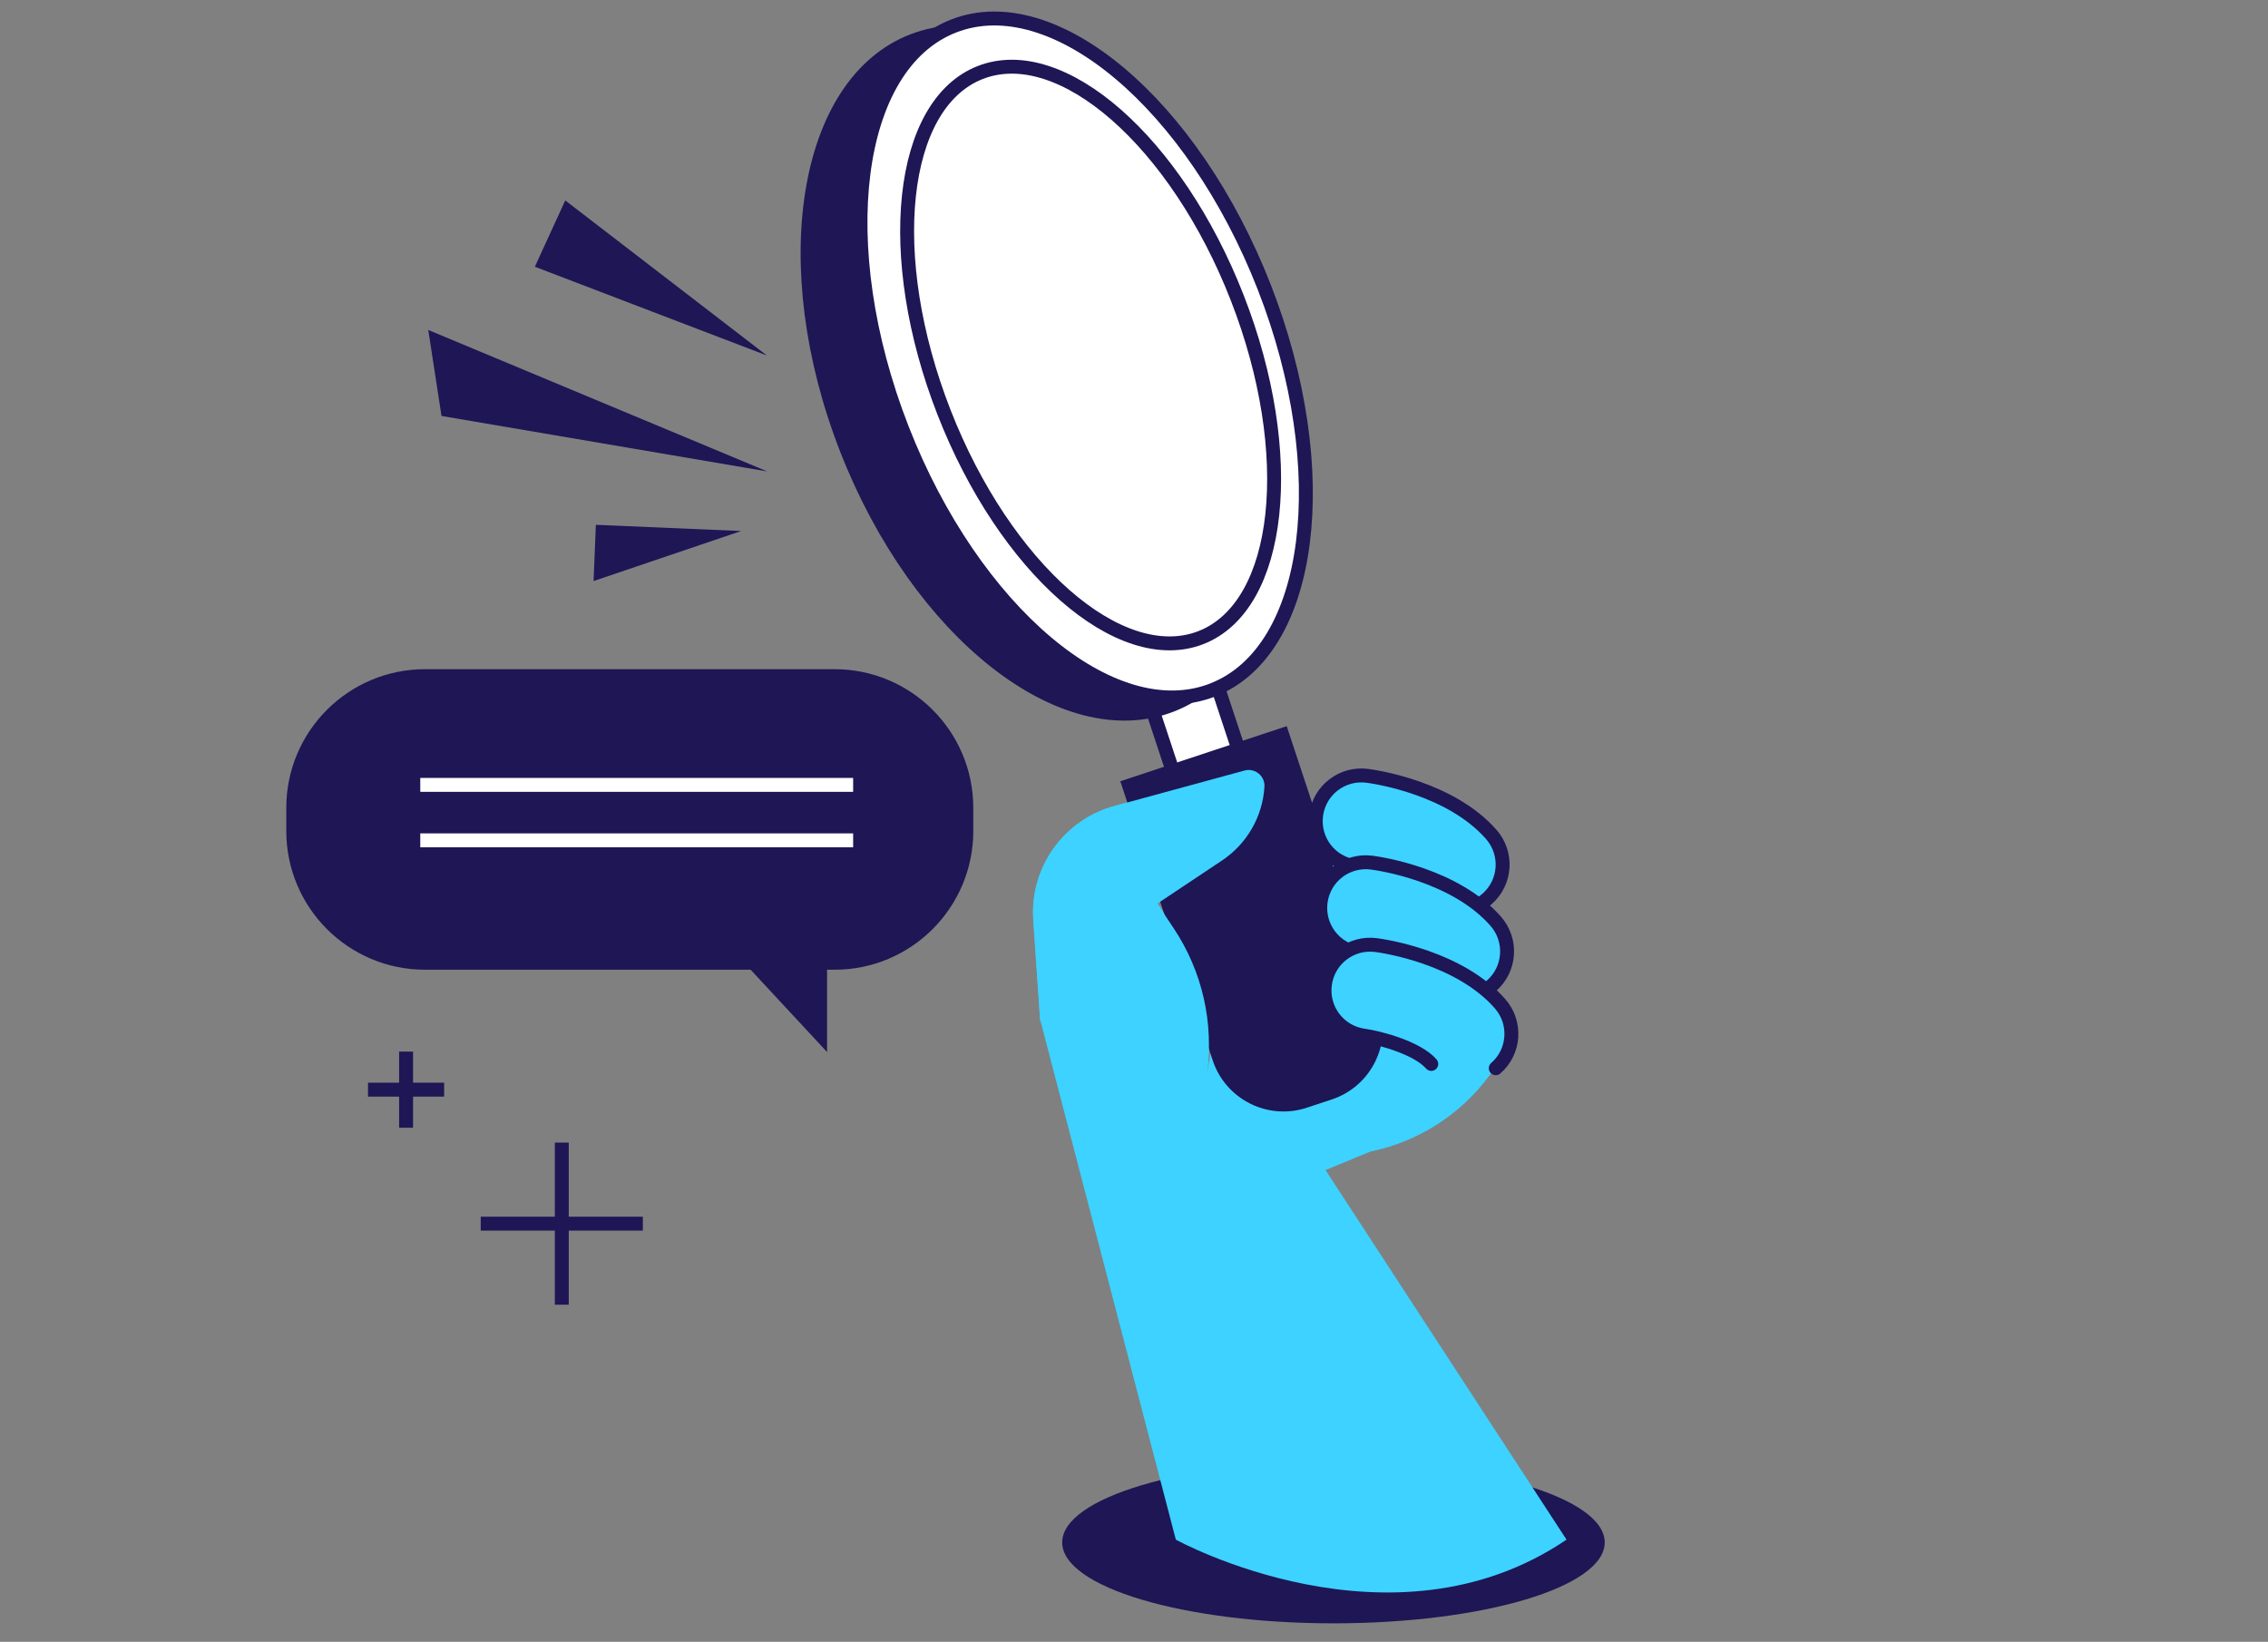
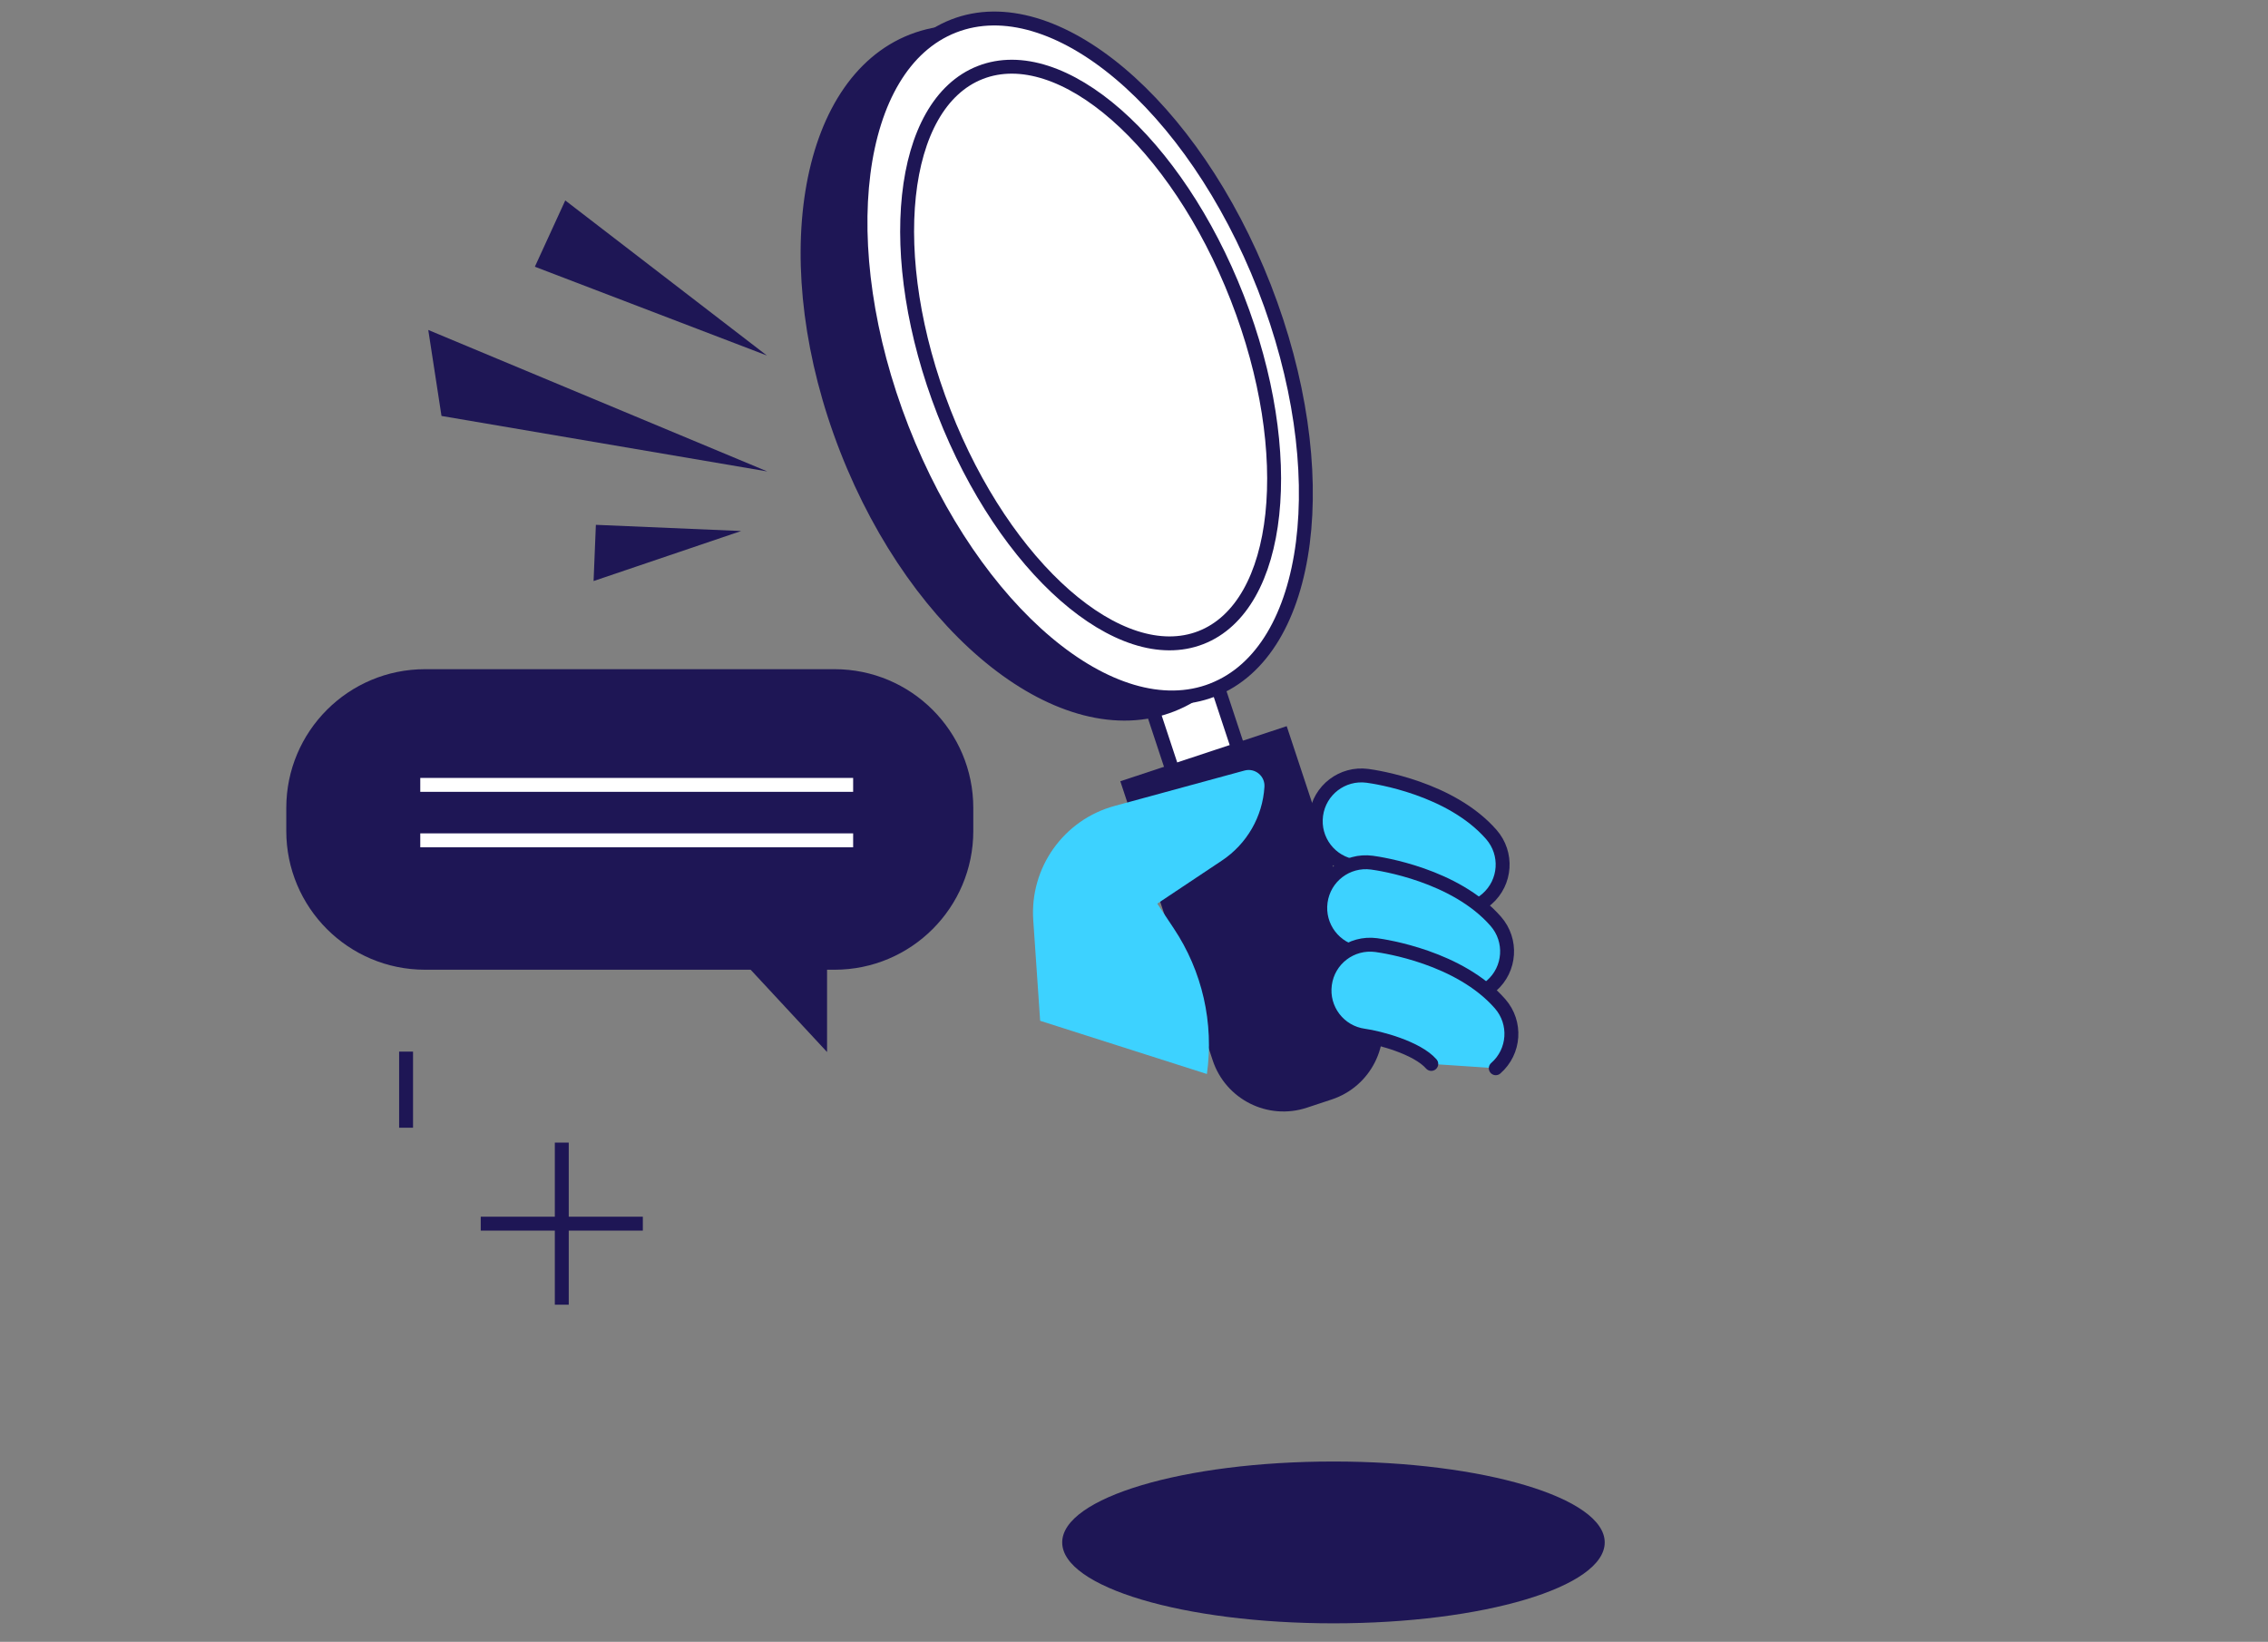
<svg xmlns="http://www.w3.org/2000/svg" id="uuid-d2d9195e-db8c-44d3-aed6-755fc2a6da0f" data-name="Layer 1" viewBox="0 0 326 236">
  <rect x="0" y="0" width="326" height="236" fill="#808080" stroke="none" />
  <defs>
    <style>
      .uuid-464592b7-3eb4-4e4d-8577-11c71d78a9ca {
        stroke: #fff;
        stroke-miterlimit: 10;
      }

      .uuid-464592b7-3eb4-4e4d-8577-11c71d78a9ca, .uuid-9d15ee80-31d7-4dbf-9d7b-84c038d17b9e, .uuid-336af8fc-7b72-4cce-94a3-305f77d472aa, .uuid-aadb34df-18c4-4d3a-859f-c1b7f9f9eab4 {
        fill: none;
      }

      .uuid-464592b7-3eb4-4e4d-8577-11c71d78a9ca, .uuid-336af8fc-7b72-4cce-94a3-305f77d472aa, .uuid-6609a33e-d309-44bf-babe-20e3fdbd3b73, .uuid-9db9b459-3964-4ce9-b304-83c23404aca8, .uuid-cd4789b1-67f5-4057-b11a-aba08f127a3a, .uuid-aadb34df-18c4-4d3a-859f-c1b7f9f9eab4 {
        stroke-width: 2px;
      }

      .uuid-9d15ee80-31d7-4dbf-9d7b-84c038d17b9e, .uuid-7125dff5-0cb1-4295-8ef0-264f0471478e, .uuid-7287b04b-7b34-42b0-8eef-083cc188d9fa {
        stroke-width: 0px;
      }

      .uuid-336af8fc-7b72-4cce-94a3-305f77d472aa, .uuid-6609a33e-d309-44bf-babe-20e3fdbd3b73, .uuid-9db9b459-3964-4ce9-b304-83c23404aca8, .uuid-cd4789b1-67f5-4057-b11a-aba08f127a3a {
        stroke-linecap: round;
        stroke-linejoin: round;
      }

      .uuid-336af8fc-7b72-4cce-94a3-305f77d472aa, .uuid-6609a33e-d309-44bf-babe-20e3fdbd3b73, .uuid-9db9b459-3964-4ce9-b304-83c23404aca8, .uuid-cd4789b1-67f5-4057-b11a-aba08f127a3a, .uuid-aadb34df-18c4-4d3a-859f-c1b7f9f9eab4 {
        stroke: #1e1655;
      }

      .uuid-6609a33e-d309-44bf-babe-20e3fdbd3b73, .uuid-7125dff5-0cb1-4295-8ef0-264f0471478e {
        fill: #3dd2ff;
      }

      .uuid-9db9b459-3964-4ce9-b304-83c23404aca8, .uuid-7287b04b-7b34-42b0-8eef-083cc188d9fa {
        fill: #1e1655;
      }

      .uuid-cd4789b1-67f5-4057-b11a-aba08f127a3a {
        fill: #fff;
      }
    </style>
  </defs>
  <path class="uuid-7287b04b-7b34-42b0-8eef-083cc188d9fa" d="M191.67,233.34c21.53,0,38.99-5.21,38.99-11.63s-17.45-11.63-38.99-11.63-38.99,5.21-38.99,11.63,17.45,11.63,38.99,11.63Z" />
  <path class="uuid-aadb34df-18c4-4d3a-859f-c1b7f9f9eab4" d="M58.37,151.16v10.94" />
-   <path class="uuid-aadb34df-18c4-4d3a-859f-c1b7f9f9eab4" d="M63.84,156.63h-10.94" />
  <path class="uuid-aadb34df-18c4-4d3a-859f-c1b7f9f9eab4" d="M80.75,164.24v23.3" />
  <path class="uuid-aadb34df-18c4-4d3a-859f-c1b7f9f9eab4" d="M92.4,175.89h-23.3" />
  <path class="uuid-7287b04b-7b34-42b0-8eef-083cc188d9fa" d="M110.27,67.76l-46.81-7.97-1.9-12.36,48.72,20.33Z" />
  <path class="uuid-7287b04b-7b34-42b0-8eef-083cc188d9fa" d="M110.23,51.1l-33.35-12.76,4.37-9.53,28.98,22.29Z" />
  <path class="uuid-7287b04b-7b34-42b0-8eef-083cc188d9fa" d="M106.53,76.33l-21.21,7.19.33-8.08,20.88.89Z" />
  <path class="uuid-cd4789b1-67f5-4057-b11a-aba08f127a3a" d="M174.82,98.04l-9.45,3.13,15.05,45.49,9.45-3.13-15.06-45.49Z" />
-   <path class="uuid-7125dff5-0cb1-4295-8ef0-264f0471478e" d="M173.49,154.19c1.03-7.3-.67-14.72-4.77-20.85l-2.36-3.53,9.3-6.17c3.58-2.37,5.83-6.27,6.1-10.54.1-1.55-1.36-2.73-2.87-2.33l-18.68,5.08c-7.31,1.99-12.2,8.83-11.68,16.35l.99,14.4,19.49,74.71s30.98,17.09,56.16,0l-34.64-53.12,6.41-2.65c6.83-1.39,12.9-5.25,17.06-10.83l2.28-2.84-7.97-31.33-29.33,3.73" />
  <path class="uuid-7287b04b-7b34-42b0-8eef-083cc188d9fa" d="M161.03,112.3l23.92-7.92,13.28,40.12c1.86,5.62-1.19,11.68-6.81,13.54l-3.57,1.18c-5.62,1.86-11.68-1.19-13.54-6.81l-13.28-40.12Z" />
  <path class="uuid-9db9b459-3964-4ce9-b304-83c23404aca8" d="M168.41,101.33c15.51-6.05,19.75-32.33,9.46-58.68C167.58,16.29,146.67-.16,131.16,5.89c-15.51,6.05-19.75,32.33-9.46,58.68,10.29,26.35,31.2,42.81,46.71,36.76Z" />
  <path class="uuid-cd4789b1-67f5-4057-b11a-aba08f127a3a" d="M174.32,99.17c14.38-5.61,17.69-31.52,7.41-57.88C171.44,14.94,151.44-1.87,137.07,3.74c-14.38,5.61-17.69,31.52-7.41,57.88,10.29,26.35,30.28,43.17,44.65,37.56Z" />
  <path class="uuid-cd4789b1-67f5-4057-b11a-aba08f127a3a" d="M172.62,91.65c11.64-4.54,13.98-26.41,5.22-48.84-8.75-22.43-25.29-36.93-36.93-32.39-11.64,4.54-13.98,26.41-5.22,48.84,8.75,22.43,25.29,36.93,36.93,32.39Z" />
  <path class="uuid-7125dff5-0cb1-4295-8ef0-264f0471478e" d="M149.51,146.73l-.99-14.46c-.52-7.55,4.37-14.43,11.68-16.42l18.68-5.09c1.51-.41,2.97.78,2.87,2.34-.26,4.29-2.53,8.21-6.1,10.59l-9.3,6.2,2.36,3.55c4.11,6.16,5.8,13.61,4.77,20.94" />
  <path class="uuid-6609a33e-d309-44bf-babe-20e3fdbd3b73" d="M209.42,130.84c-1.83,0-3.64-.75-4.95-2.24-2.05-2.34-7.49-3.76-9.65-4.06-3.6-.48-6.12-3.78-5.64-7.38.48-3.6,3.78-6.12,7.38-5.64,1.21.16,11.97,1.76,17.8,8.43,2.39,2.73,2.12,6.88-.62,9.27-1.24,1.09-2.78,1.63-4.32,1.63Z" />
  <path class="uuid-6609a33e-d309-44bf-babe-20e3fdbd3b73" d="M210.05,143.32c-1.83,0-3.64-.75-4.95-2.24-2.04-2.32-7.4-3.74-9.67-4.06-3.59-.5-6.09-3.81-5.6-7.4.49-3.59,3.77-6.1,7.37-5.62,1.21.16,11.97,1.76,17.8,8.43,2.39,2.73,2.12,6.88-.62,9.27-1.24,1.09-2.78,1.63-4.32,1.63h0Z" />
  <path class="uuid-7125dff5-0cb1-4295-8ef0-264f0471478e" d="M205.73,152.93c-2.05-2.34-7.49-3.76-9.65-4.06-3.6-.48-6.12-3.78-5.64-7.38.48-3.6,3.77-6.12,7.38-5.64,1.21.16,11.97,1.76,17.8,8.43,2.39,2.73,2.12,6.88-.62,9.27" />
  <path class="uuid-336af8fc-7b72-4cce-94a3-305f77d472aa" d="M205.73,152.93c-2.05-2.34-7.49-3.76-9.65-4.06-3.6-.48-6.12-3.78-5.64-7.38.48-3.6,3.77-6.12,7.38-5.64,1.21.16,11.97,1.76,17.8,8.43,2.39,2.73,2.12,6.88-.62,9.27" />
  <path class="uuid-7287b04b-7b34-42b0-8eef-083cc188d9fa" d="M119.95,96.19h-58.85c-11.02,0-19.95,8.93-19.95,19.95v3.3c0,11.02,8.93,19.95,19.95,19.95h58.85c11.02,0,19.95-8.93,19.95-19.95v-3.3c0-11.02-8.93-19.95-19.95-19.95Z" />
  <path class="uuid-7287b04b-7b34-42b0-8eef-083cc188d9fa" d="M118.88,124.25v26.97l-22.58-24.32,22.58-2.66Z" />
  <path class="uuid-464592b7-3eb4-4e4d-8577-11c71d78a9ca" d="M122.63,112.82h-62.22" />
  <path class="uuid-464592b7-3eb4-4e4d-8577-11c71d78a9ca" d="M122.63,120.79h-62.22" />
  <rect class="uuid-9d15ee80-31d7-4dbf-9d7b-84c038d17b9e" width="326" height="236" />
</svg>